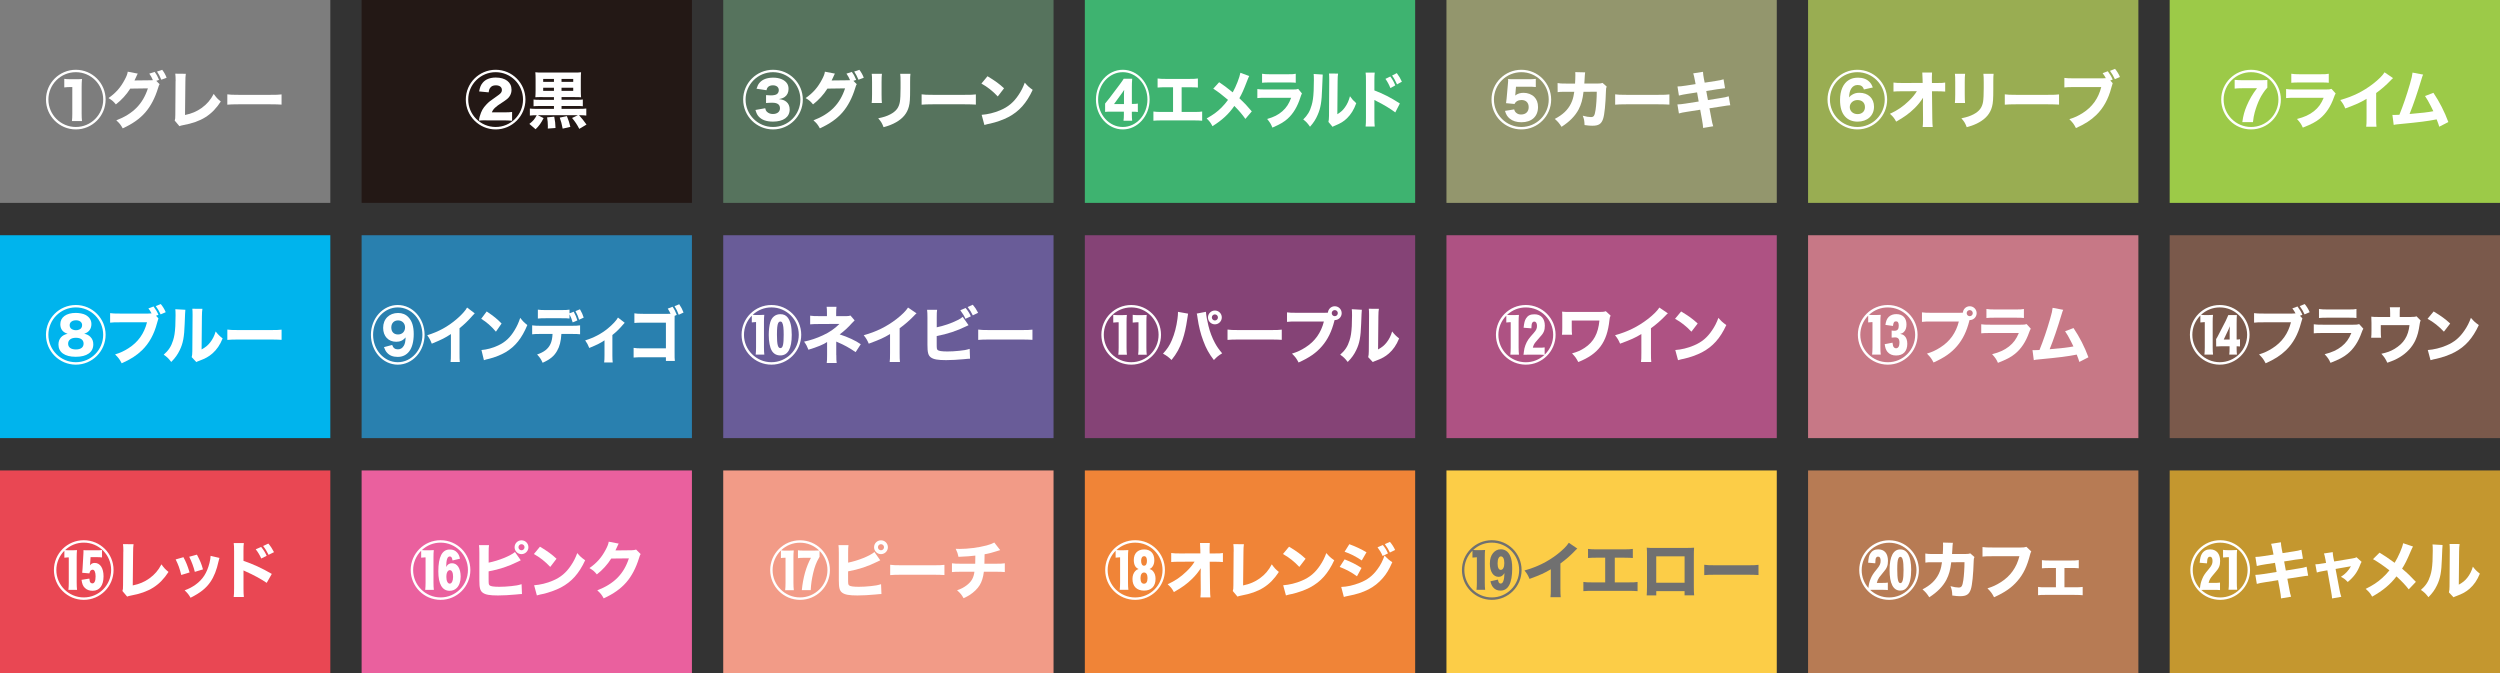
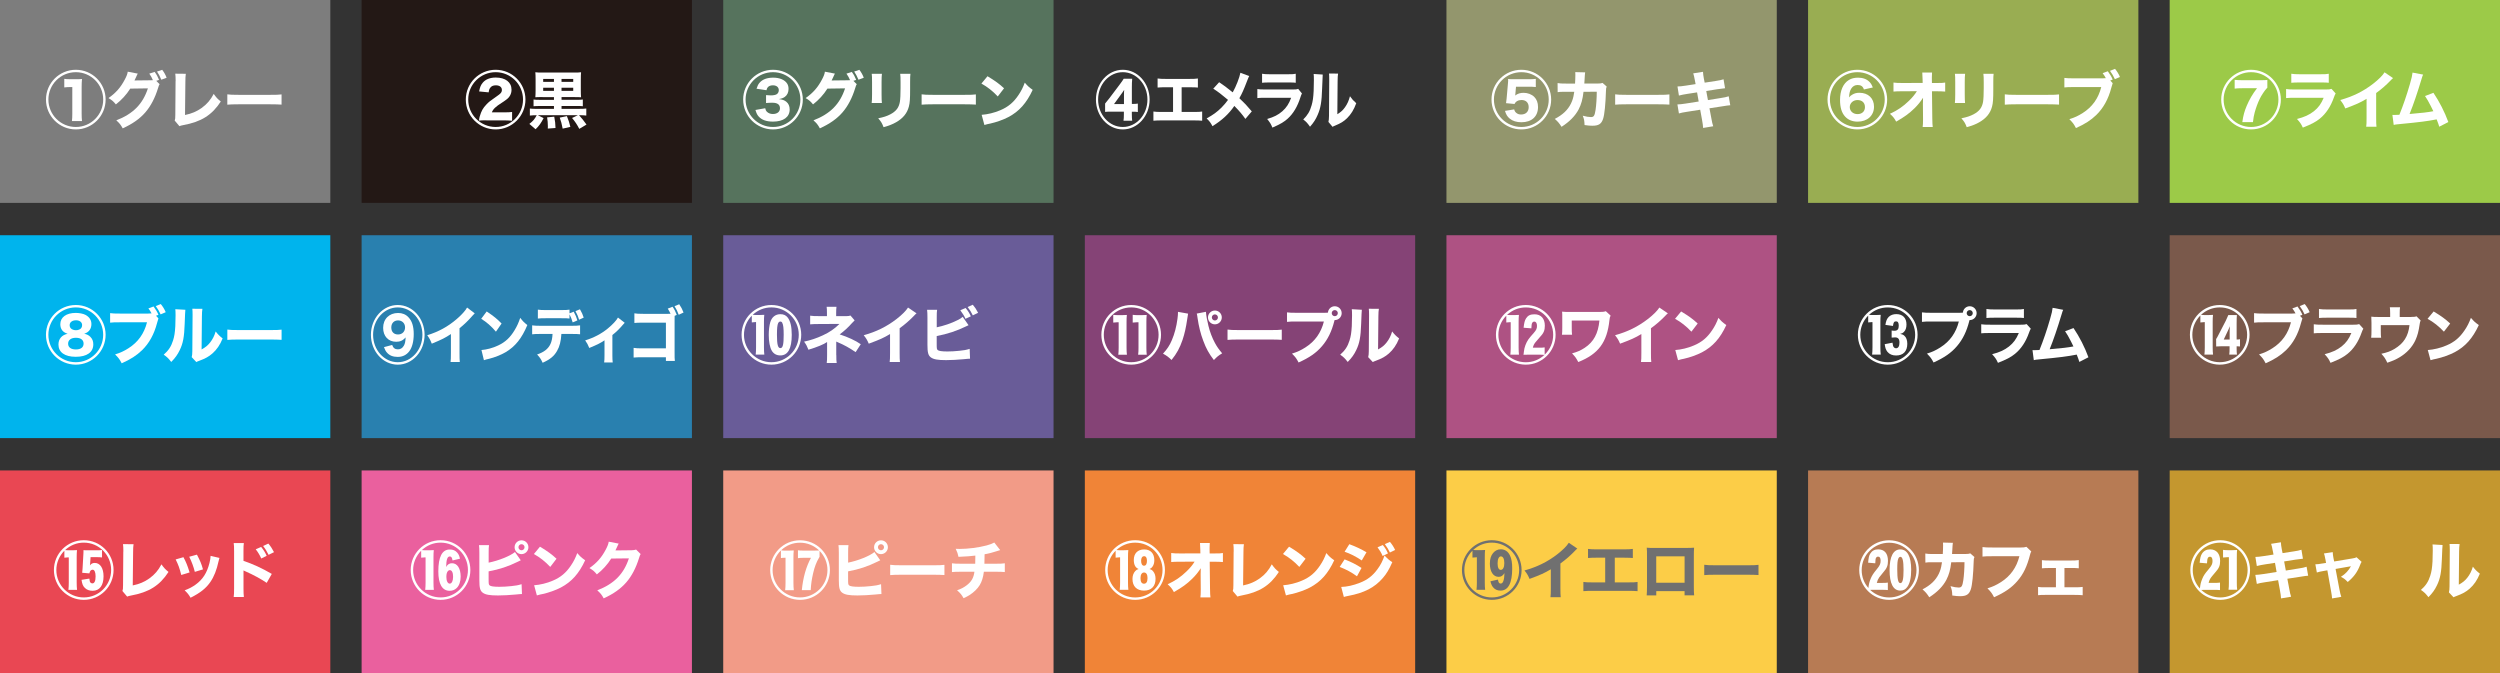
<svg xmlns="http://www.w3.org/2000/svg" id="_レイヤー_2" viewBox="0 0 1100 296.27">
  <rect x="0" y="0" width="1100" height="296.27" fill="#333333" stroke="none" />
  <defs>
    <style>.cls-1{fill:#00b4ed;}.cls-2{fill:#9cca48;}.cls-3{fill:#c4972f;}.cls-4{fill:#707070;}.cls-5{fill:#e94753;}.cls-6{fill:#fccd47;}.cls-7{fill:#c77886;}.cls-8{fill:#854376;}.cls-9{fill:#2980af;}.cls-10{fill:#231815;}.cls-11{fill:#ae5283;}.cls-12{fill:#7d7d7d;}.cls-13{fill:#fff;}.cls-14{fill:#7a594b;}.cls-15{fill:#f08437;}.cls-16{fill:#3eb370;}.cls-17{fill:#695c98;}.cls-18{fill:#b77b54;}.cls-19{fill:#ea609e;}.cls-20{fill:#56735d;}.cls-21{fill:#f29b87;}.cls-22{fill:#99ad52;}.cls-23{fill:#93966d;}</style>
  </defs>
  <g id="design">
    <rect class="cls-12" width="145.34" height="89.27" />
    <path class="cls-13" d="M33.37,56.95c-7.25,0-13.14-5.89-13.14-13.14s5.88-13.11,13.14-13.11,13.11,5.89,13.11,13.11-5.86,13.14-13.11,13.14ZM33.37,31.76c-6.68,0-12.07,5.39-12.07,12.04s5.39,12.07,12.07,12.07,12.04-5.42,12.04-12.07-5.39-12.04-12.04-12.04ZM28.28,34.69c.49.08.79.11,1.23.14h.6c.05,0,.3.03.74.03h2.6c1.34,0,1.81-.03,2.63-.11-.11,1.04-.16,2.33-.16,3.67v11.63c0,1.4.05,2.19.16,3.23h-4.43c.11-.99.16-1.89.16-3.23v-11.74h-.93c-.96,0-1.62.05-2.6.16v-3.78Z" />
    <path class="cls-13" d="M70.22,37.05c-.27.41-.36.66-.68,1.72-1.31,4.3-3.23,7.97-5.61,10.7-2.46,2.82-5.58,5.01-9.94,7.01-.9-1.64-1.37-2.22-2.82-3.53,7.39-2.85,11.66-7.17,13.91-14.07l-7.77.11c-1.67,2.66-3.8,4.98-6.32,6.95-1.15-1.4-1.64-1.81-3.26-2.79,3.2-2.22,5.37-4.68,7.17-8.13.79-1.45,1.18-2.49,1.31-3.48l4.41.85c-.14.19-.41.74-.79,1.64-.25.55-.36.77-.66,1.37l7.12-.08c.3,0,.57-.03.99-.05-.47-1.09-.88-1.86-1.59-2.87l2.35-.77c.93,1.26,1.34,2.03,1.94,3.53l-1.23.41,1.48,1.48ZM71.37,30.72c.88,1.15,1.48,2.25,1.94,3.48l-2.33.88c-.55-1.37-1.18-2.55-1.89-3.59l2.27-.77Z" />
    <path class="cls-13" d="M81.76,32.48c-.14,1.04-.19,1.89-.19,3.39l-.16,14.73c2.93-.6,5.17-1.56,7.31-3.09,2.33-1.67,3.97-3.59,5.31-6.19,1.21,1.67,1.64,2.14,3.12,3.34-3.89,6-8.6,8.95-16.56,10.4-.85.16-1.15.25-1.64.46l-2.08-2.46c.22-.63.27-1.04.27-2.52l.11-14.65c.03-.14.03-.25.03-.38,0-1.31-.05-2.35-.16-3.09l4.65.05Z" />
    <path class="cls-13" d="M100.02,41.51c1.23.17,2.22.22,5.01.22h13.85c2.76,0,3.75-.03,5.01-.19v4.49c-1.09-.08-2.9-.14-5.04-.14h-13.82c-2.38,0-3.94.06-5.01.17v-4.54Z" />
    <rect class="cls-10" x="159.11" width="145.34" height="89.27" />
    <path class="cls-13" d="M218.09,56.95c-7.25,0-13.14-5.89-13.14-13.14s5.88-13.11,13.14-13.11,13.11,5.89,13.11,13.11-5.86,13.14-13.11,13.14ZM218.09,31.76c-6.68,0-12.07,5.39-12.07,12.04s5.39,12.07,12.07,12.07,12.04-5.42,12.04-12.07-5.39-12.04-12.04-12.04ZM214.01,52.95c-1.83,0-2.22,0-3.26.11.11-.96.16-1.26.33-1.83.74-2.46,1.4-3.67,3.01-5.34,1.07-1.09,1.59-1.53,3.86-3.07,1.21-.85,1.75-1.26,2.11-1.59.55-.52.77-1.01.77-1.64,0-1.29-1.01-2.05-2.68-2.05-1.15,0-2,.38-2.52,1.18-.33.47-.49.9-.63,1.92l-4.19-.41c.38-1.94.77-2.87,1.64-3.89,1.23-1.45,3.2-2.22,5.69-2.22,4.24,0,6.93,2.05,6.93,5.34,0,1.75-.77,3.26-2.19,4.3-.66.52-1.45,1.04-2,1.4-2.79,1.75-3.94,2.85-4.46,4.27h5.53c1.51,0,2.38-.03,3.37-.16v3.86c-1.31-.11-2.38-.16-3.59-.16h-7.72Z" />
    <path class="cls-13" d="M238.73,42.71c-1.83,0-2.35.03-3.18.08.08-1.01.11-1.75.11-3.2v-4.6c0-1.48-.03-2.16-.11-3.2.79.11,1.59.14,3.09.14h13.91c1.5,0,2.38-.03,3.12-.14-.08.93-.11,1.7-.11,3.18v4.63c0,1.51.03,2.27.11,3.2-.85-.05-1.34-.08-3.17-.08h-5.42v1.2h6.68c1.37,0,1.97-.03,2.68-.14v2.96c-.79-.08-1.51-.11-2.68-.11h-6.68v1.26h7.88c1.4,0,2.08-.03,3.01-.14v3.09c-1.01-.11-1.92-.16-3.01-.16h-.19c1.23,1.37,2.05,2.38,3.29,4.13l-3.18,1.89c-.93-1.83-1.83-3.18-3.17-4.79l2.57-1.23h-17.66l2.57,1.29c-1.15,2.22-1.97,3.37-3.53,4.9l-2.74-2.35c1.72-1.37,2.3-2.05,3.23-3.83-1.23,0-2,.05-3.01.16v-3.09c.88.11,1.56.14,2.96.14h7.64v-1.26h-6.3c-1.2,0-1.89.03-2.68.11v-2.96c.66.11,1.4.14,2.68.14h6.3v-1.2h-5.01ZM243.74,34.72h-4.74v1.31h4.74v-1.31ZM243.74,38.61h-4.74v1.37h4.74v-1.37ZM243.87,51.34c.36,1.81.52,3.28.55,4.98l-3.39.25c0-.44.03-.79.03-1.01,0-1.26-.11-2.63-.33-3.92l3.15-.3ZM249.43,51.09c.74,1.81,1.12,2.98,1.53,4.74l-3.39.77c-.38-2.03-.71-3.26-1.29-4.85l3.15-.66ZM252.22,36.03v-1.31h-5.15v1.31h5.15ZM252.22,39.98v-1.37h-5.15v1.37h5.15Z" />
    <rect class="cls-20" x="318.22" width="145.34" height="89.27" />
    <path class="cls-13" d="M340.13,56.95c-7.25,0-13.14-5.89-13.14-13.14s5.88-13.11,13.14-13.11,13.11,5.89,13.11,13.11-5.86,13.14-13.11,13.14ZM340.13,31.76c-6.68,0-12.07,5.39-12.07,12.04s5.39,12.07,12.07,12.07,12.04-5.42,12.04-12.07-5.39-12.04-12.04-12.04ZM336.7,47.61c.16.79.33,1.15.77,1.59.66.63,1.53.96,2.6.96,1.92,0,3.12-.99,3.12-2.52,0-1.61-1.12-2.44-3.34-2.44-.99,0-1.83.03-2.79.14v-3.48c.58.05,1.51.11,2.14.11,1.09,0,2.08-.19,2.57-.52.58-.36.9-1.04.9-1.78,0-1.29-1.01-2.13-2.57-2.13-.96,0-1.72.27-2.22.79-.33.36-.46.66-.63,1.37l-4.38-.66c.44-1.34.74-1.92,1.31-2.6,1.31-1.53,3.34-2.27,6.08-2.27s5.06.96,6.1,2.63c.41.66.6,1.4.6,2.33,0,1.5-.57,2.71-1.61,3.48-.68.49-1.29.74-2.66.99,1.64.22,2.44.49,3.26,1.15.99.77,1.51,1.97,1.51,3.42,0,3.34-2.76,5.34-7.34,5.34-2.96,0-5.01-.77-6.38-2.33-.6-.71-.9-1.34-1.34-2.79l4.3-.77Z" />
    <path class="cls-13" d="M376.97,37.05c-.27.41-.36.66-.68,1.72-1.31,4.3-3.23,7.97-5.61,10.7-2.46,2.82-5.58,5.01-9.94,7.01-.9-1.64-1.37-2.22-2.82-3.53,7.39-2.85,11.66-7.17,13.91-14.07l-7.77.11c-1.67,2.66-3.8,4.98-6.32,6.95-1.15-1.4-1.64-1.81-3.26-2.79,3.2-2.22,5.37-4.68,7.17-8.13.79-1.45,1.18-2.49,1.31-3.48l4.41.85c-.14.19-.41.74-.79,1.64-.25.55-.36.77-.66,1.37l7.12-.08c.3,0,.57-.03.99-.05-.47-1.09-.88-1.86-1.59-2.87l2.35-.77c.93,1.26,1.34,2.03,1.94,3.53l-1.23.41,1.48,1.48ZM378.12,30.72c.88,1.15,1.48,2.25,1.94,3.48l-2.33.88c-.55-1.37-1.18-2.55-1.89-3.59l2.27-.77Z" />
    <path class="cls-13" d="M388.05,32.45c-.11.9-.16,1.92-.16,3.72v5.37c0,1.7.05,3.04.14,3.78h-4.49c.11-1.01.16-2.03.16-3.83v-5.31c0-2.11-.03-2.74-.14-3.72h4.49ZM400.59,32.48c-.11.99-.14,1.56-.14,3.64v2.9c0,4.54-.11,6.21-.55,7.88-.77,2.96-2.6,5.17-5.64,6.9-1.53.88-2.98,1.45-5.5,2.16-.66-1.75-1.01-2.35-2.35-3.91,2.41-.49,3.83-.96,5.34-1.75,2.52-1.34,3.75-2.93,4.19-5.48.19-1.09.3-3.37.3-6.05v-2.6c0-2.08-.03-2.57-.16-3.7h4.52Z" />
    <path class="cls-13" d="M405.51,41.51c1.23.17,2.22.22,5.01.22h13.85c2.76,0,3.75-.03,5.01-.19v4.49c-1.09-.08-2.9-.14-5.04-.14h-13.82c-2.38,0-3.94.06-5.01.17v-4.54Z" />
    <path class="cls-13" d="M434.5,33.54c3.53,2.14,5.09,3.29,7.28,5.31l-2.76,3.59c-2.27-2.41-4.57-4.22-7.2-5.67l2.68-3.23ZM431.93,50.52c2.52-.16,5.64-.9,8.16-2,3.48-1.45,5.91-3.5,8.05-6.71,1.23-1.83,1.97-3.31,2.76-5.45,1.29,1.5,1.78,1.97,3.48,3.17-2.71,5.86-5.94,9.47-10.7,11.99-2.19,1.15-5.34,2.27-7.97,2.85q-.68.14-1.21.25c-.63.14-.79.19-1.37.38l-1.21-4.49Z" />
-     <rect class="cls-16" x="477.33" width="145.34" height="89.27" />
    <path class="cls-13" d="M494.03,56.95c-6.53,0-11.82-5.89-11.82-13.14s5.29-13.11,11.82-13.11,11.8,5.89,11.8,13.11-5.27,13.14-11.8,13.14ZM494.03,31.76c-6.01,0-10.86,5.39-10.86,12.04s4.85,12.07,10.86,12.07,10.84-5.42,10.84-12.07-4.85-12.04-10.84-12.04ZM486.27,45.53c.25-.25.86-1.01,1.85-2.3l4.51-5.99c1.06-1.42,1.33-1.81,1.8-2.6h3.74c-.12,1.42-.15,2.24-.15,3.75v7.34h.64c.84,0,1.35-.05,1.99-.16v3.72c-.67-.11-1.23-.14-1.95-.14h-.69v1.26c0,1.12.05,1.78.15,2.71h-3.82c.12-.85.17-1.53.17-2.74v-1.26h-5.67c-1.08,0-1.92.03-2.59.11v-3.7ZM494.55,41.76c0-.74.02-1.53.1-2.19-.15.22-.17.22-.37.49-.05.08-.12.22-.22.36-.17.25-.32.44-.39.55l-3.5,4.82h4.38v-4.02Z" />
    <path class="cls-13" d="M519.94,49.26h5.34c2.19,0,2.66-.03,3.67-.19v4.05c-.94-.08-2-.14-3.6-.14h-14.28c-1.6,0-2.27.03-3.57.14v-4.05c1.11.16,1.8.19,3.62.19h5.02v-10.87h-3.25c-1.63,0-2.41.03-3.55.14v-4c1.18.16,1.85.19,3.62.19h10.44c1.9,0,2.64-.03,3.67-.19v4q-.79-.11-3.6-.14h-3.55v10.87Z" />
    <path class="cls-13" d="M549.65,33.46c-.3.58-.42.85-.91,2.11-1.5,3.94-2.34,5.78-3.42,7.64,2.27,2.14,3.28,3.2,5.47,5.8l-2.83,3.31c-1.31-1.89-2.63-3.45-4.85-5.72-2.39,3.5-5.39,6.3-9.63,8.92-.76-1.48-1.16-2.03-2.56-3.42,2.88-1.59,4.58-2.82,6.53-4.76,1.08-1.09,1.99-2.16,2.88-3.39-2.76-2.35-4.41-3.61-6.5-4.93l2.59-2.85c2.12,1.4,3.05,2.11,5.98,4.46,1.48-2.63,3.03-6.62,3.37-8.62l3.89,1.45Z" />
    <path class="cls-13" d="M553.23,39.18c1.06.16,1.53.19,3.72.19h11.87c1.43,0,1.67-.03,2.39-.27l1.65,2.03c-.27.49-.37.77-.69,1.72-1.26,4.02-3.15,7.17-5.59,9.36-1.67,1.5-3.35,2.46-6.72,3.94-.67-1.62-1.01-2.19-2.31-3.8,2.98-.85,4.85-1.81,6.67-3.39,1.8-1.59,2.91-3.29,3.89-5.94h-11.21c-2.02,0-2.76.03-3.67.14v-3.97ZM555.3,32.45c.89.16,1.7.22,3.4.22h8.08c1.99,0,2.46-.03,3.35-.22v3.97c-.84-.11-1.21-.14-3.3-.14h-8.2c-1.58,0-2.56.05-3.32.14v-3.97Z" />
    <path class="cls-13" d="M582,32.8q-.1.82-.27,6.21c-.17,5.69-.64,8.54-1.95,11.52-.86,2-1.77,3.42-3.37,5.23-1.18-1.67-1.65-2.16-2.98-3.2,1.9-1.86,2.96-3.61,3.69-6.27.52-1.81.74-3.39.89-6.3.05-1.34.1-3.2.1-4.68s-.02-2.05-.1-2.76l3.99.25ZM588.75,32.39c-.15,1.12-.17,1.45-.2,3.31l-.12,14.56c1.53-.93,2.44-1.75,3.37-3.07,1.01-1.42,1.67-2.9,2.19-4.85,1.01,1.42,1.4,1.86,2.76,3.07-1.03,2.85-2.34,4.96-4.09,6.65-1.43,1.37-2.68,2.16-5.2,3.2-.62.25-.81.33-1.13.55l-1.82-2.16c.17-.77.22-1.31.25-2.63l.1-15.38v-.77c0-1.2-.02-1.83-.1-2.52l3.99.03Z" />
-     <path class="cls-13" d="M600.87,55.69c.12-1.04.15-2,.15-3.86v-16.21c0-1.94-.02-2.71-.15-3.67h4.01c-.12,1.04-.15,1.67-.15,3.67v4.16c3.82,1.45,7.19,3.15,11.21,5.75l-2.02,3.94c-2.19-1.67-5.42-3.61-8.25-4.98-.47-.22-.57-.27-.94-.49v7.88c0,1.75.05,2.76.15,3.81h-4.01ZM611.73,33.65c.96,1.31,1.58,2.38,2.19,3.92l-2.14,1.18c-.59-1.48-1.33-2.85-2.19-4.05l2.14-1.04ZM614.59,32.17c1.06,1.42,1.48,2.16,2.24,3.78l-2.14,1.18c-.62-1.4-1.3-2.68-2.17-3.89l2.07-1.07Z" />
    <rect class="cls-23" x="636.44" width="145.34" height="89.27" />
    <path class="cls-13" d="M669.4,56.95c-7.25,0-13.14-5.89-13.14-13.14s5.88-13.11,13.14-13.11,13.11,5.89,13.11,13.11-5.86,13.14-13.11,13.14ZM669.4,31.76c-6.68,0-12.07,5.39-12.07,12.04s5.39,12.07,12.07,12.07,12.04-5.42,12.04-12.07-5.39-12.04-12.04-12.04ZM662.66,45.37c.11-.55.16-1.15.25-2l.6-6.79c.05-.58.08-.88.08-1.04,0-.36,0-.55-.05-.79.58.08,1.01.11,2.6.11h6.08c2.03,0,2.6-.03,3.53-.16v3.59c-1.09-.11-2.03-.14-3.48-.14h-5.23l-.27,3.07v.19c-.03.08-.03.14-.03.19-.03.19-.03.22-.08.44,1.12-.85,2.22-1.2,3.75-1.2,1.78,0,3.53.66,4.68,1.81,1.07,1.07,1.64,2.57,1.64,4.43,0,4.16-2.76,6.71-7.31,6.71-2.16,0-3.86-.55-5.15-1.61-1.07-.9-1.56-1.7-2.08-3.39l4.05-.66c.22.79.44,1.12.9,1.51.6.52,1.26.74,2.14.74,2.05,0,3.34-1.23,3.34-3.23s-1.23-3.15-3.15-3.15c-1.48,0-2.6.66-3.07,1.75l-3.75-.36Z" />
    <path class="cls-13" d="M693.02,36.77c.08-1.18.14-2.6.14-3.89,0-.41,0-.66-.05-1.15l4.35.11q-.14.9-.25,3.29c-.03.58-.05.74-.11,1.62h6.02c1.01,0,1.31-.05,2-.27l1.83,1.62c-.25.52-.3.79-.33,1.89-.17,5.64-.63,10.46-1.26,12.29-.74,2.24-1.94,3.04-4.71,3.04-1.07,0-1.72-.05-3.45-.3-.08-2-.19-2.57-.79-4.11,1.48.41,2.68.6,3.59.6,1.29,0,1.64-.55,2.05-3.18.3-1.97.52-5.37.52-7.97l-5.83.03c-.41,3.45-.96,5.39-2.13,7.72-1.51,2.87-3.97,5.39-7.53,7.69-1.15-1.75-1.59-2.25-2.98-3.48,3.56-1.86,5.72-3.94,7.12-6.76.68-1.4,1.07-2.68,1.31-4.38l.14-.79h-3.56c-2.71,0-2.77,0-3.75.16l-.03-4c1.04.19,1.72.22,3.83.22h3.86Z" />
    <path class="cls-13" d="M710.67,41.51c1.23.17,2.22.22,5.01.22h13.85c2.76,0,3.75-.03,5.01-.19v4.49c-1.09-.08-2.9-.14-5.04-.14h-13.82c-2.38,0-3.94.06-5.01.17v-4.54Z" />
    <path class="cls-13" d="M745.76,35.43q-.41-2.27-.74-3.15l4.3-.68c.03.88.14,1.67.41,3.15l.33,1.62,4.82-.74c1.78-.27,2.41-.41,3.48-.74l.66,3.94q-1.2.11-3.45.44l-4.82.77.74,4,5.47-.88c1.81-.27,2.55-.44,3.67-.79l.68,3.94q-.96.05-3.59.49l-5.56.85.77,4.08c.38,2.14.52,2.74.88,3.83l-4.44.74c-.03-.79-.19-2.08-.52-3.83l-.77-4.19-5.91.93c-1.7.27-2.33.38-3.45.71l-.66-3.97c1.12-.03,1.81-.11,3.61-.38l5.75-.9-.71-4.02-4.27.66c-1.92.3-2.22.38-3.72.74l-.63-4c1.2-.03,1.7-.08,3.7-.38l4.27-.66-.3-1.56Z" />
    <rect class="cls-22" x="795.55" width="145.34" height="89.27" />
    <path class="cls-13" d="M817.24,56.95c-7.25,0-13.14-5.89-13.14-13.14s5.88-13.11,13.14-13.11,13.11,5.89,13.11,13.11-5.86,13.14-13.11,13.14ZM817.24,31.76c-6.68,0-12.07,5.39-12.07,12.04s5.39,12.07,12.07,12.07,12.04-5.42,12.04-12.07-5.39-12.04-12.04-12.04ZM820.12,39.37c-.44-1.37-1.29-1.97-2.74-1.97-1.23,0-2.14.52-2.82,1.56-.63,1.01-.88,1.97-.96,3.89.49-.6.74-.82,1.31-1.15,1.01-.63,1.94-.88,3.23-.88,3.89,0,6.43,2.44,6.43,6.13,0,3.91-2.93,6.57-7.23,6.57-2.27,0-4.16-.77-5.5-2.24-1.5-1.64-2.22-4-2.22-7.31,0-4.11,1.37-7.23,3.86-8.76,1.15-.71,2.44-1.04,4.08-1.04,2.08,0,3.8.63,4.98,1.83.66.66.99,1.21,1.5,2.49l-3.94.88ZM813.9,47.12c0,1.78,1.45,3.09,3.42,3.09s3.26-1.23,3.26-3.07c0-1.94-1.26-3.12-3.31-3.12-1.89,0-3.37,1.37-3.37,3.09Z" />
    <path class="cls-13" d="M846.09,45.34c0-.25,0-1.04.05-2.33-1.12,1.75-2.27,3.18-3.78,4.65-2.35,2.3-4.35,3.75-8.05,5.86-.82-1.53-1.29-2.11-2.74-3.45,3.26-1.48,5.83-3.23,8.32-5.67,1.53-1.48,2.63-2.79,3.53-4.27l-6.43.03c-2.05,0-2.68.03-3.86.14v-3.97c1.37.16,1.94.19,3.94.19l8.9-.03-.03-1.45q-.03-2.16-.14-3.12h4.3c-.05.79-.08,1.31-.08,2.05v1.04l.03,1.51h1.97c2.44,0,2.82-.03,3.86-.19v3.97c-.96-.08-2.22-.14-3.78-.14h-2.03l.14,11.91c.03,2.05.08,2.93.19,3.8h-4.43c.11-.79.16-1.7.16-3.18v-.6l-.05-6.38v-.38Z" />
    <path class="cls-13" d="M864.65,32.45c-.11.9-.16,1.92-.16,3.72v5.37c0,1.7.05,3.04.14,3.78h-4.49c.11-1.01.16-2.03.16-3.83v-5.31c0-2.11-.03-2.74-.14-3.72h4.49ZM877.19,32.48c-.11.99-.14,1.56-.14,3.64v2.9c0,4.54-.11,6.21-.55,7.88-.77,2.96-2.6,5.17-5.64,6.9-1.53.88-2.98,1.45-5.5,2.16-.66-1.75-1.01-2.35-2.35-3.91,2.41-.49,3.83-.96,5.34-1.75,2.52-1.34,3.75-2.93,4.19-5.48.19-1.09.3-3.37.3-6.05v-2.6c0-2.08-.03-2.57-.16-3.7h4.52Z" />
    <path class="cls-13" d="M882.11,41.51c1.23.17,2.22.22,5.01.22h13.85c2.76,0,3.75-.03,5.01-.19v4.49c-1.09-.08-2.9-.14-5.04-.14h-13.82c-2.38,0-3.94.06-5.01.17v-4.54Z" />
    <path class="cls-13" d="M929.58,36.61q-.22.52-.6,2c-1.29,4.98-3.5,8.98-6.65,12.02-2.35,2.27-4.98,3.97-8.92,5.72-.9-1.75-1.34-2.35-2.9-3.91,2.38-.74,3.89-1.45,5.88-2.71,4.22-2.68,6.9-6.43,8.16-11.42h-11.99c-2.25,0-3.12.03-4.24.16v-4.19c1.18.16,2.03.19,4.3.19h12.43c.6,0,.93-.03,1.51-.08-.52-.99-.77-1.34-1.4-2.19l2.27-.85c1.04,1.4,1.62,2.41,2.16,3.67l-1.07.41,1.07,1.18ZM930.62,30.29c.93,1.18,1.64,2.3,2.16,3.59l-2.24.96c-.58-1.31-1.21-2.38-2.14-3.67l2.22-.88Z" />
    <rect class="cls-2" x="954.66" width="145.34" height="89.27" />
    <path class="cls-13" d="M990.47,56.95c-7.25,0-13.14-5.89-13.14-13.14s5.88-13.11,13.14-13.11,13.11,5.89,13.11,13.11-5.86,13.14-13.11,13.14ZM990.47,31.76c-6.68,0-12.07,5.39-12.07,12.04s5.39,12.07,12.07,12.07,12.04-5.42,12.04-12.07-5.39-12.04-12.04-12.04ZM997.64,38.58q-.14.14-.36.38c-.74.74-2.3,3.07-2.96,4.46-.88,1.81-1.62,3.78-2.25,6.02-.38,1.48-.55,2.33-.77,4.3h-4.68c.38-2.82.93-4.84,1.94-7.2,1.18-2.79,2.52-5.09,4.52-7.72h-6.57c-1.45,0-2.3.05-3.26.17v-3.86c1.18.11,2.05.16,3.48.16h7.45c1.92,0,2.66-.03,3.45-.11v3.39Z" />
    <path class="cls-13" d="M1005.88,39.18c1.18.16,1.7.19,4.13.19h13.19c1.59,0,1.86-.03,2.66-.27l1.83,2.03c-.3.49-.41.77-.77,1.72-1.4,4.02-3.5,7.17-6.21,9.36-1.86,1.5-3.72,2.46-7.47,3.94-.74-1.62-1.12-2.19-2.57-3.8,3.31-.85,5.39-1.81,7.42-3.39,2-1.59,3.23-3.29,4.33-5.94h-12.46c-2.25,0-3.07.03-4.08.14v-3.97ZM1008.18,32.45c.99.16,1.89.22,3.78.22h8.98c2.22,0,2.74-.03,3.72-.22v3.97c-.93-.11-1.34-.14-3.67-.14h-9.12c-1.75,0-2.85.05-3.7.14v-3.97Z" />
    <path class="cls-13" d="M1052.96,34.36c-.58.49-.63.55-1.04.99-2.08,2.16-4.16,3.97-6.41,5.58v10.79c0,2.19.03,3.12.14,4.05h-4.52c.14-1.04.16-1.72.16-3.97v-8.32c-2.85,1.7-4.41,2.41-9.36,4.24-.74-1.7-1.07-2.25-2.22-3.72,5.53-1.53,10.1-3.78,14.43-7.12,2.41-1.86,4.24-3.7,5.06-5.06l3.75,2.55Z" />
    <path class="cls-13" d="M1066.18,32.8c-.27.57-.36.79-.71,2-1.81,6.02-3.56,11.2-5.26,15.36,5.53-.46,8.08-.77,10.46-1.23-.27-.6-.55-1.15-1.12-2.27-1.18-2.27-1.64-3.09-2.55-4.41l3.7-1.42c2.66,3.94,4.93,8.4,6.57,12.87l-4,2.05q-.3-1.1-1.15-3.23c-4.19.82-7.42,1.23-16.29,2.08-1.56.14-1.94.19-2.6.36l-.57-4.41q.38.03.74.03c.57,0,1.09-.03,2.33-.08,1.67-4.13,3.2-8.57,4.63-13.52.77-2.66,1.01-3.75,1.15-5.04l4.68.88Z" />
    <rect class="cls-1" y="103.5" width="145.34" height="89.27" />
    <path class="cls-13" d="M33.36,160.45c-7.25,0-13.14-5.89-13.14-13.14s5.88-13.11,13.14-13.11,13.11,5.89,13.11,13.11-5.86,13.14-13.11,13.14ZM33.36,135.26c-6.68,0-12.07,5.39-12.07,12.04s5.39,12.07,12.07,12.07,12.04-5.42,12.04-12.07-5.39-12.04-12.04-12.04ZM39.82,148.29c.85.85,1.23,1.89,1.23,3.23,0,3.48-2.82,5.47-7.72,5.47s-7.61-2.03-7.61-5.39c0-2.49,1.48-4.22,4.05-4.74-2.14-.63-3.23-2.05-3.23-4.22,0-3.04,2.63-4.96,6.79-4.96,1.61,0,3.37.36,4.35.9,1.67.93,2.54,2.3,2.54,3.97,0,2.16-1.09,3.64-3.17,4.3,1.23.25,2,.63,2.76,1.42ZM33.39,148.62c-2.11,0-3.42.99-3.42,2.6s1.26,2.54,3.42,2.54,3.39-.93,3.39-2.57-1.26-2.57-3.39-2.57ZM33.39,140.93c-1.62,0-2.74.88-2.74,2.13,0,.58.19,1.09.55,1.45.44.46,1.34.79,2.22.79.96,0,1.92-.38,2.33-.96.25-.33.38-.79.38-1.29,0-1.29-1.09-2.13-2.74-2.13Z" />
    <path class="cls-13" d="M69.71,140.11q-.22.52-.6,2c-1.29,4.98-3.5,8.98-6.65,12.02-2.35,2.27-4.98,3.97-8.92,5.72-.9-1.75-1.34-2.35-2.9-3.91,2.38-.74,3.89-1.45,5.88-2.71,4.22-2.68,6.9-6.43,8.16-11.42h-11.99c-2.25,0-3.12.03-4.24.16v-4.19c1.18.16,2.03.19,4.3.19h12.43c.6,0,.93-.03,1.51-.08-.52-.99-.77-1.34-1.4-2.19l2.27-.85c1.04,1.4,1.62,2.41,2.16,3.67l-1.07.41,1.07,1.18ZM70.75,133.78c.93,1.18,1.64,2.3,2.16,3.59l-2.24.96c-.58-1.31-1.21-2.38-2.14-3.67l2.22-.88Z" />
    <path class="cls-13" d="M81.56,136.3q-.11.82-.3,6.21c-.19,5.69-.71,8.54-2.16,11.52-.96,2-1.97,3.42-3.75,5.23-1.31-1.67-1.83-2.16-3.31-3.2,2.11-1.86,3.29-3.61,4.11-6.27.57-1.81.82-3.39.99-6.3.05-1.34.11-3.2.11-4.68s-.03-2.05-.11-2.76l4.43.25ZM89.06,135.89c-.16,1.12-.19,1.45-.22,3.31l-.14,14.56c1.7-.93,2.71-1.75,3.75-3.07,1.12-1.42,1.86-2.9,2.44-4.85,1.12,1.42,1.56,1.86,3.07,3.07-1.15,2.85-2.6,4.96-4.54,6.65-1.59,1.37-2.98,2.16-5.78,3.2-.68.25-.9.33-1.26.55l-2.03-2.16c.19-.77.25-1.31.27-2.63l.11-15.38v-.77c0-1.2-.03-1.83-.11-2.52l4.43.03Z" />
    <path class="cls-13" d="M100.03,145.01c1.23.17,2.22.22,5.01.22h13.85c2.76,0,3.75-.03,5.01-.19v4.49c-1.09-.08-2.9-.14-5.04-.14h-13.82c-2.38,0-3.94.06-5.01.17v-4.54Z" />
    <rect class="cls-9" x="159.11" y="103.5" width="145.34" height="89.27" />
    <path class="cls-13" d="M175.02,160.45c-6.53,0-11.82-5.89-11.82-13.14s5.29-13.11,11.82-13.11,11.8,5.89,11.8,13.11-5.27,13.14-11.8,13.14ZM175.02,135.26c-6.01,0-10.86,5.39-10.86,12.04s4.85,12.07,10.86,12.07,10.84-5.42,10.84-12.07-4.85-12.04-10.84-12.04ZM172.54,151.77c.49,1.37,1.26,1.94,2.54,1.94,1.13,0,2.02-.55,2.61-1.61.49-.82.69-1.78.79-3.64-1.21,1.37-2.41,1.92-4.16,1.92-3.45,0-5.74-2.44-5.74-6.13,0-3.89,2.68-6.54,6.58-6.54,1.85,0,3.4.63,4.56,1.89,1.58,1.64,2.32,4.02,2.32,7.42,0,3.17-.69,5.88-1.95,7.53-1.23,1.64-2.98,2.49-5.07,2.49s-3.62-.6-4.73-1.86c-.54-.6-.86-1.15-1.35-2.44l3.62-.96ZM178.23,144.05c0-1.78-1.28-3.07-3.08-3.07s-2.98,1.23-2.98,3.12,1.11,3.07,2.96,3.07,3.1-1.29,3.1-3.12Z" />
    <path class="cls-13" d="M208.89,137.86c-.52.49-.57.55-.94.99-1.87,2.16-3.74,3.97-5.76,5.58v10.79c0,2.19.02,3.12.12,4.05h-4.06c.12-1.04.15-1.72.15-3.97v-8.32c-2.56,1.7-3.96,2.41-8.42,4.24-.67-1.7-.96-2.25-2-3.72,4.97-1.53,9.09-3.78,12.98-7.12,2.17-1.86,3.82-3.7,4.56-5.06l3.37,2.55Z" />
    <path class="cls-13" d="M214.15,137.04c3.18,2.14,4.58,3.29,6.55,5.31l-2.49,3.59c-2.04-2.41-4.11-4.22-6.48-5.67l2.41-3.23ZM211.83,154.01c2.27-.16,5.07-.9,7.34-2,3.13-1.45,5.32-3.5,7.24-6.71,1.11-1.83,1.77-3.31,2.49-5.45,1.16,1.5,1.6,1.97,3.13,3.17-2.44,5.86-5.34,9.47-9.63,11.99-1.97,1.15-4.8,2.27-7.17,2.85q-.62.14-1.08.25c-.57.14-.71.19-1.23.38l-1.08-4.49Z" />
    <path class="cls-13" d="M247.01,146.95c-.2,3.23-.76,5.5-1.92,7.47-1.3,2.3-3.1,3.75-6.33,5.2-.79-1.7-1.16-2.27-2.44-3.64,3.05-1.04,4.88-2.46,5.89-4.63.52-1.1.84-2.6.91-4.41h-5.47c-1.65,0-2.51.03-3.5.16v-3.94c1.13.14,1.87.19,3.55.19h13.89c1.75,0,2.46-.03,3.65-.19v3.92c-1.13-.11-1.55-.14-3.57-.14h-4.65ZM250.58,140.16c-.91-.11-1.35-.14-3.6-.14h-6.82c-1.63,0-2.61.03-3.5.14v-3.92c1.13.17,1.8.19,3.55.19h6.7c1.95,0,2.63-.03,3.67-.19v1.62l1.85-.71c.84,1.51,1.23,2.46,1.62,3.83l-2.07.88c-.34-1.26-.86-2.55-1.4-3.56v1.86ZM254.81,140.68c-.44-1.45-.79-2.25-1.6-3.78l1.97-.82c.81,1.4,1.23,2.33,1.65,3.67l-2.02.93Z" />
    <path class="cls-13" d="M274.87,142.02q-.32.3-.84.93c-1.28,1.53-2.93,3.18-4.58,4.46v8.9c0,1.48.05,2.35.15,3.18h-3.77c.12-1.01.15-1.62.15-3.18v-6.57c-1.72,1.2-3.3,1.97-6.7,3.37-.64-1.56-.91-2.05-1.8-3.34,3.77-1.15,7.07-2.87,9.95-5.23,2.09-1.72,3.77-3.5,4.48-4.82l2.96,2.3Z" />
    <path class="cls-13" d="M296.84,138.96c-.02.71-.02,1.37-.02,2.03v13.8c0,2.66,0,2.9.12,4.02h-3.94v-1.62h-10.47c-1.82,0-2.44.03-3.74.14v-4.27c1.26.19,1.75.22,3.82.22h10.39v-11.31h-10.05c-2.07,0-2.83.03-3.82.14v-4.24c1.01.17,1.85.22,3.87.22h10.81l1.23-.03c-.44-.96-.66-1.34-1.23-2.27l2.12-.82c.84,1.2,1.28,2.11,1.85,3.59l-.94.41ZM298.86,133.87c.79,1.15,1.43,2.38,1.9,3.64l-2.12.99c-.57-1.56-.96-2.35-1.85-3.78l2.07-.85Z" />
    <rect class="cls-17" x="318.22" y="103.5" width="145.34" height="89.27" />
    <path class="cls-13" d="M339.43,160.45c-7.25,0-13.14-5.89-13.14-13.14s5.88-13.11,13.14-13.11,13.11,5.86,13.11,13.11-5.86,13.14-13.11,13.14ZM330.8,138.9c-2.25,2.3-3.45,5.26-3.45,8.43,0,6.62,5.42,12.04,12.07,12.04s12.04-5.39,12.04-12.07-5.39-12.04-12.04-12.04c-3.09,0-5.91,1.12-8.24,3.26.47.05.88.08,1.37.08h1.62c.82,0,1.48-.03,2.11-.08-.11.99-.14,1.78-.14,3.12v11.17c0,1.37.05,2.27.16,3.2h-3.8c.11-.99.16-2.03.16-3.2v-11.09h-.36c-.52.03-.96.05-1.51.14v-2.96ZM339.59,154.31c-.85-1.4-1.34-4-1.34-6.93,0-2.16.25-4.19.68-5.64.68-2.25,2.3-3.5,4.43-3.5,1.42,0,2.44.46,3.23,1.48,1.2,1.56,1.78,4,1.78,7.64,0,6-1.67,9.03-5.01,9.03-1.67,0-2.96-.71-3.78-2.08ZM342.38,142.19c-.36.79-.52,2.27-.52,5.09,0,4.33.41,5.89,1.51,5.89s1.45-1.64,1.45-5.83c0-2.9-.16-4.38-.63-5.31-.16-.36-.46-.55-.88-.55-.36,0-.71.27-.93.71Z" />
    <path class="cls-13" d="M367.98,156.23c0,1.72.03,2.6.16,3.48h-4.38c.14-.96.16-1.83.16-3.5v-5.72c-1.4,1.01-4.46,2.27-8.21,3.39-.66-1.67-.93-2.19-1.92-3.56,2.85-.6,5.48-1.48,8.19-2.74,2.96-1.34,5.28-2.96,7.39-5.06l-9.09.05c-1.78,0-2.79.05-3.81.14v-3.81c1.26.17,1.86.19,3.86.19h3.53v-1.23c0-1.4-.03-2.11-.14-2.87h4.33c-.11.88-.14,1.67-.14,2.82v1.29h4.49c.79,0,1.31-.08,1.81-.27l1.83,2.14q-.44.36-1.21,1.23c-1.61,1.83-3.39,3.48-5.37,4.93,3.64,1.18,6.98,2.71,9.28,4.33l-2.27,3.48c-2.6-1.81-5.12-3.2-7.86-4.35-.33-.11-.38-.16-.66-.3v5.97Z" />
    <path class="cls-13" d="M403.29,137.86c-.58.49-.63.55-1.04.99-2.08,2.16-4.16,3.97-6.41,5.58v10.79c0,2.19.03,3.12.14,4.05h-4.52c.14-1.04.16-1.72.16-3.97v-8.32c-2.85,1.7-4.41,2.41-9.36,4.24-.74-1.7-1.07-2.25-2.22-3.72,5.53-1.53,10.1-3.78,14.43-7.12,2.41-1.86,4.24-3.7,5.06-5.06l3.75,2.55Z" />
    <path class="cls-13" d="M412.15,144.02c2.96-.6,6.46-1.78,9.03-3.09,1.15-.55,1.75-.93,2.41-1.51l2.57,3.67c-.38.16-.52.22-.93.44-4.19,2.05-8.4,3.45-13.08,4.33v3.31c0,2.19.03,2.46.44,2.85.41.41,1.89.63,4.27.63,1.48,0,3.64-.11,5.26-.3,2-.19,3.01-.38,4.54-.85l.16,4.33c-.58,0-1.01.05-2.76.22-2.44.25-5.67.41-7.77.41-3.64,0-5.5-.33-6.68-1.18-1.2-.88-1.53-2.13-1.53-5.58v-11.99c0-1.7-.05-2.46-.16-3.39h4.41c-.14.96-.16,1.56-.16,3.42v4.3ZM424.88,135.51c1.18,1.48,1.53,2.05,2.3,3.67l-2.38,1.09c-.55-1.29-1.2-2.35-2.27-3.75l2.35-1.01ZM428.03,134.08c1.07,1.29,1.51,1.97,2.33,3.56l-2.33,1.12c-.63-1.34-1.29-2.41-2.27-3.67l2.27-1.01Z" />
-     <path class="cls-13" d="M430.41,145.01c1.23.17,2.22.22,5.01.22h13.85c2.76,0,3.75-.03,5.01-.19v4.49c-1.09-.08-2.9-.14-5.04-.14h-13.82c-2.38,0-3.94.06-5.01.17v-4.54Z" />
    <rect class="cls-8" x="477.33" y="103.5" width="145.34" height="89.27" />
    <path class="cls-13" d="M497.74,160.45c-7.25,0-13.14-5.89-13.14-13.14s5.88-13.11,13.14-13.11,13.11,5.89,13.11,13.11-5.86,13.14-13.11,13.14ZM497.74,135.26c-6.68,0-12.07,5.39-12.07,12.04s5.39,12.07,12.07,12.07,12.04-5.42,12.04-12.07-5.39-12.04-12.04-12.04ZM492.05,156.09c.11-.96.16-1.86.16-3.2v-11.09h-.66c-.52,0-1.1.05-1.72.14v-3.42c.85.11,1.29.14,1.94.14h1.94c.82,0,1.48-.03,2.11-.08-.11.99-.14,1.78-.14,3.12v11.2c0,1.37.05,2.25.16,3.2h-3.8ZM500.78,156.09c.14-.99.16-1.83.16-3.2v-11.09h-.74c-.52,0-1.15.05-1.81.14v-3.42c.85.11,1.34.14,2,.14h2.05c.82,0,1.48-.03,2.11-.08-.11.99-.14,1.78-.14,3.12v11.2c0,1.37.05,2.22.16,3.2h-3.8Z" />
    <path class="cls-13" d="M522.76,138q-.11.47-.36,2.27c-.58,3.94-1.18,6.6-2.08,9.28-1.21,3.53-2.55,6.02-4.85,8.84-1.42-1.37-1.97-1.78-3.75-2.79,1.89-2.05,2.9-3.59,3.91-5.97,1.18-2.74,2-5.91,2.46-9.36.16-1.18.22-2.03.22-2.76v-.3l4.43.79ZM530.61,137.21c.11,1.56.47,3.56,1.09,6.13.63,2.63,1.67,5.37,2.88,7.58.88,1.62,1.67,2.76,3.17,4.54-1.7,1.04-2.27,1.51-3.64,2.96-2.11-2.71-3.42-5.06-4.68-8.49-1.15-2.98-2-6.49-2.49-9.91-.14-1.07-.25-1.64-.36-2.05l4.02-.77ZM537.59,139.67c0,1.67-1.37,3.04-3.04,3.04s-3.04-1.37-3.04-3.04,1.37-3.04,3.04-3.04,3.04,1.34,3.04,3.04ZM533.21,139.67c0,.74.6,1.34,1.34,1.34s1.34-.6,1.34-1.34-.6-1.34-1.34-1.34-1.34.6-1.34,1.34Z" />
    <path class="cls-13" d="M540.11,145.01c1.23.17,2.22.22,5.01.22h13.85c2.76,0,3.75-.03,5.01-.19v4.49c-1.09-.08-2.9-.14-5.04-.14h-13.82c-2.38,0-3.94.06-5.01.17v-4.54Z" />
    <path class="cls-13" d="M583.11,137.62c.33,0,.66,0,1.18-.05.11-1.59,1.42-2.82,3.01-2.82,1.7,0,3.04,1.37,3.04,3.04s-1.34,3.04-3.01,3.04h-.11l-.11.38c-1.15,4.6-2.9,8.16-5.42,11.09-2.52,2.96-5.61,5.09-10.32,7.2-.9-1.75-1.34-2.35-2.9-3.91,2.38-.74,3.89-1.45,5.88-2.71,4.22-2.68,6.9-6.43,8.16-11.42h-11.99c-2.25,0-3.12.03-4.24.17v-4.19c1.18.16,2.03.19,4.3.19h12.54ZM585.96,137.78c0,.74.6,1.34,1.34,1.34s1.34-.6,1.34-1.34-.6-1.34-1.34-1.34-1.34.6-1.34,1.34Z" />
    <path class="cls-13" d="M599.21,136.3q-.11.82-.3,6.21c-.19,5.69-.71,8.54-2.16,11.52-.96,2-1.97,3.42-3.75,5.23-1.31-1.67-1.83-2.16-3.31-3.2,2.11-1.86,3.29-3.61,4.11-6.27.57-1.81.82-3.39.99-6.3.05-1.34.11-3.2.11-4.68s-.03-2.05-.11-2.76l4.43.25ZM606.71,135.89c-.16,1.12-.19,1.45-.22,3.31l-.14,14.56c1.7-.93,2.71-1.75,3.75-3.07,1.12-1.42,1.86-2.9,2.44-4.85,1.12,1.42,1.56,1.86,3.07,3.07-1.15,2.85-2.6,4.96-4.54,6.65-1.59,1.37-2.98,2.16-5.78,3.2-.68.25-.9.33-1.26.55l-2.03-2.16c.19-.77.25-1.31.27-2.63l.11-15.38v-.77c0-1.2-.03-1.83-.11-2.52l4.43.03Z" />
    <rect class="cls-11" x="636.44" y="103.5" width="145.34" height="89.27" />
    <path class="cls-13" d="M671.35,160.45c-7.25,0-13.14-5.89-13.14-13.14s5.88-13.11,13.14-13.11,13.11,5.86,13.11,13.11-5.86,13.14-13.11,13.14ZM679.68,156.04c2.41-2.35,3.72-5.42,3.72-8.73,0-6.65-5.39-12.04-12.04-12.04-3.09,0-5.91,1.12-8.27,3.29.52.05.96.08,1.51.08h1.62c.82,0,1.48-.03,2.11-.08-.11.93-.14,1.75-.14,3.12v11.17c0,1.37.05,2.25.16,3.2h-3.8c.11-1.04.16-2,.16-3.2v-11.09h-.38c-.52.03-.99.05-1.56.14v-3.01c-2.27,2.33-3.48,5.28-3.48,8.43,0,6.65,5.39,12.07,12.07,12.07,3.04,0,5.91-1.12,8.21-3.23-.74-.08-1.45-.11-2.55-.11h-4.43c-1.2,0-1.62,0-2.25.05.06-.33.08-.46.19-1.51.16-1.72.93-3.78,1.97-5.28.36-.52,1.45-1.83,2.35-2.82,1.09-1.23,1.42-1.92,1.42-3.09s-.41-1.89-1.15-1.89c-.44,0-.74.17-.96.58-.22.41-.3.93-.36,2.38l-3.42-.27c.27-2.3.49-3.15,1.09-4.13.82-1.26,1.86-1.78,3.72-1.78,2.85,0,4.54,1.86,4.54,5.04,0,2.05-.52,3.28-2.16,4.98-.49.52-1.12,1.26-1.97,2.3-.6.74-.93,1.45-1.15,2.38h2.74c1.12,0,1.83-.03,2.46-.14v3.2Z" />
    <path class="cls-13" d="M687.26,147.28c.11-.82.14-1.4.14-3.23v-3.86c0-2.08,0-2.27-.08-3.07,1.34.14,1.64.14,3.64.14h12.73c1.53,0,2.03-.05,2.87-.33l2.11,1.94c-.33.63-.41.99-.52,2.03-1.04,9.77-4.87,14.89-13.71,18.4-.93-1.78-1.34-2.33-2.74-3.81,2.38-.66,3.8-1.29,5.56-2.44,3.94-2.6,5.94-6.27,6.49-12.02h-12.18v3.04c0,1.59.03,2.41.14,3.2h-4.43Z" />
    <path class="cls-13" d="M733.87,137.86c-.58.49-.63.55-1.04.99-2.08,2.16-4.16,3.97-6.41,5.58v10.79c0,2.19.03,3.12.14,4.05h-4.52c.14-1.04.16-1.72.16-3.97v-8.32c-2.85,1.7-4.41,2.41-9.36,4.24-.74-1.7-1.07-2.25-2.22-3.72,5.53-1.53,10.1-3.78,14.43-7.12,2.41-1.86,4.24-3.7,5.06-5.06l3.75,2.55Z" />
    <path class="cls-13" d="M739.7,137.04c3.53,2.14,5.09,3.29,7.28,5.31l-2.76,3.59c-2.27-2.41-4.57-4.22-7.2-5.67l2.68-3.23ZM737.13,154.01c2.52-.16,5.64-.9,8.16-2,3.48-1.45,5.91-3.5,8.05-6.71,1.23-1.83,1.97-3.31,2.76-5.45,1.29,1.5,1.78,1.97,3.48,3.17-2.71,5.86-5.94,9.47-10.7,11.99-2.19,1.15-5.34,2.27-7.97,2.85q-.68.14-1.21.25c-.63.14-.79.19-1.37.38l-1.21-4.49Z" />
-     <rect class="cls-7" x="795.55" y="103.5" width="145.34" height="89.27" />
    <path class="cls-13" d="M830.63,160.45c-7.28,0-13.17-5.89-13.17-13.14s5.88-13.11,13.17-13.11,13.11,5.86,13.11,13.11-5.86,13.14-13.11,13.14ZM822.01,138.85c-2.27,2.35-3.48,5.31-3.48,8.46,0,6.65,5.42,12.07,12.1,12.07s12.04-5.39,12.04-12.07-5.39-12.04-12.07-12.04c-3.07,0-5.91,1.12-8.24,3.26.49.05.9.08,1.42.08h1.62c.82,0,1.48-.03,2.11-.08-.11.99-.14,1.78-.14,3.12v11.17c0,1.37.05,2.22.16,3.2h-3.8c.11-.99.16-2.03.16-3.2v-11.09h-.36c-.47,0-.85.05-1.53.14v-3.01ZM832.3,145.42c.36.08.88.11,1.29.11,1.29,0,1.86-.68,1.86-2.22,0-1.31-.38-1.92-1.2-1.92s-1.18.52-1.34,2.03l-3.34-.47c.3-1.83.68-2.74,1.51-3.56.82-.77,1.94-1.18,3.31-1.18,2.82,0,4.46,1.7,4.46,4.57,0,1.4-.36,2.49-1.09,3.23-.44.46-.82.68-1.72.9.9.16,1.34.36,1.83.77.88.74,1.34,2,1.34,3.59,0,3.28-1.78,5.15-4.93,5.15-1.67,0-2.93-.55-3.81-1.61-.66-.85-.96-1.62-1.2-3.37l3.42-.66c.16,1.26.3,1.72.66,2.08.27.27.52.38.88.38.99,0,1.53-.88,1.53-2.49s-.6-2.3-1.94-2.3c-.6,0-.96.03-1.5.11v-3.15Z" />
    <path class="cls-13" d="M862.49,137.62c.33,0,.66,0,1.18-.05.11-1.59,1.42-2.82,3.01-2.82,1.7,0,3.04,1.37,3.04,3.04s-1.34,3.04-3.01,3.04h-.11l-.11.38c-1.15,4.6-2.9,8.16-5.42,11.09-2.52,2.96-5.61,5.09-10.32,7.2-.9-1.75-1.34-2.35-2.9-3.91,2.38-.74,3.89-1.45,5.88-2.71,4.22-2.68,6.9-6.43,8.16-11.42h-11.99c-2.25,0-3.12.03-4.24.17v-4.19c1.18.16,2.03.19,4.3.19h12.54ZM865.34,137.78c0,.74.6,1.34,1.34,1.34s1.34-.6,1.34-1.34-.6-1.34-1.34-1.34-1.34.6-1.34,1.34Z" />
    <path class="cls-13" d="M871.74,142.68c1.18.16,1.7.19,4.13.19h13.19c1.59,0,1.86-.03,2.66-.27l1.83,2.03c-.3.49-.41.77-.77,1.72-1.4,4.02-3.5,7.17-6.21,9.36-1.86,1.5-3.72,2.46-7.47,3.94-.74-1.62-1.12-2.19-2.57-3.8,3.31-.85,5.39-1.81,7.42-3.39,2-1.59,3.23-3.29,4.33-5.94h-12.46c-2.25,0-3.07.03-4.08.14v-3.97ZM874.04,135.95c.99.16,1.89.22,3.78.22h8.98c2.22,0,2.74-.03,3.72-.22v3.97c-.93-.11-1.34-.14-3.67-.14h-9.12c-1.75,0-2.85.05-3.7.14v-3.97Z" />
    <path class="cls-13" d="M907.82,136.3c-.27.57-.36.79-.71,2-1.81,6.02-3.56,11.2-5.26,15.36,5.53-.46,8.08-.77,10.46-1.23-.27-.6-.55-1.15-1.12-2.27-1.18-2.27-1.64-3.09-2.55-4.41l3.7-1.42c2.66,3.94,4.93,8.4,6.57,12.87l-4,2.05q-.3-1.1-1.15-3.23c-4.19.82-7.42,1.23-16.29,2.08-1.56.14-1.94.19-2.6.36l-.57-4.41q.38.03.74.03c.57,0,1.09-.03,2.33-.08,1.67-4.13,3.2-8.57,4.63-13.52.77-2.66,1.01-3.75,1.15-5.04l4.68.88Z" />
    <rect class="cls-14" x="954.66" y="103.5" width="145.34" height="89.27" />
    <path class="cls-13" d="M976.7,160.45c-7.25,0-13.14-5.89-13.14-13.14s5.88-13.11,13.14-13.11,13.11,5.86,13.11,13.11-5.86,13.14-13.11,13.14ZM968.16,138.82c-2.3,2.3-3.53,5.31-3.53,8.51,0,6.62,5.42,12.04,12.07,12.04s12.04-5.39,12.04-12.07-5.39-12.04-12.04-12.04c-3.09,0-5.97,1.15-8.27,3.29.55.05,1.01.08,1.56.08h1.62c.82,0,1.48-.03,2.11-.08-.11.96-.14,1.72-.14,3.12v11.17c0,1.37.05,2.25.16,3.2h-3.8c.11-1.01.16-2,.16-3.2v-11.09h-.38c-.52.03-.99.05-1.56.14v-3.07ZM984.23,138.63c-.08,1.09-.11,1.94-.11,3.56v7.2h.22c.58,0,.82-.03,1.26-.14v3.2c-.41-.05-.79-.08-1.23-.08h-.25v1.09c0,.99.03,1.75.14,2.57h-3.39c.11-.85.14-1.42.14-2.57v-1.09h-3.92c-.79,0-1.34.03-1.97.08l-.03-3.26c.44-.66.49-.77,1.26-2.27l2.96-5.72c.25-.46.88-1.92,1.15-2.57h3.78ZM981.05,145.53q0-.52.05-1.29c0-.08,0-.11.03-.71-.08.22-.27.71-.6,1.45l-2.08,4.41h2.6v-3.86Z" />
    <path class="cls-13" d="M1013.05,140.11q-.22.52-.6,2c-1.29,4.98-3.5,8.98-6.65,12.02-2.35,2.27-4.98,3.97-8.92,5.72-.9-1.75-1.34-2.35-2.9-3.91,2.38-.74,3.89-1.45,5.88-2.71,4.22-2.68,6.9-6.43,8.16-11.42h-11.99c-2.25,0-3.12.03-4.24.16v-4.19c1.18.16,2.03.19,4.3.19h12.43c.6,0,.93-.03,1.51-.08-.52-.99-.77-1.34-1.4-2.19l2.27-.85c1.04,1.4,1.62,2.41,2.16,3.67l-1.07.41,1.07,1.18ZM1014.09,133.78c.93,1.18,1.64,2.3,2.16,3.59l-2.24.96c-.58-1.31-1.21-2.38-2.14-3.67l2.22-.88Z" />
    <path class="cls-13" d="M1018.06,142.68c1.18.16,1.7.19,4.13.19h13.19c1.59,0,1.86-.03,2.66-.27l1.83,2.03c-.3.49-.41.77-.77,1.72-1.4,4.02-3.5,7.17-6.21,9.36-1.86,1.5-3.72,2.46-7.47,3.94-.74-1.62-1.12-2.19-2.57-3.8,3.31-.85,5.39-1.81,7.42-3.39,2-1.59,3.23-3.29,4.33-5.94h-12.46c-2.25,0-3.07.03-4.08.14v-3.97ZM1020.36,135.95c.99.16,1.89.22,3.78.22h8.98c2.22,0,2.74-.03,3.72-.22v3.97c-.93-.11-1.34-.14-3.67-.14h-9.12c-1.75,0-2.85.05-3.7.14v-3.97Z" />
    <path class="cls-13" d="M1060.81,139.45c1.37,0,1.86-.05,2.46-.27l1.83,1.86c-.25.46-.3.66-.44,1.56-.47,3.26-.96,5.06-1.89,7.12-1.4,3.01-3.75,5.56-6.93,7.47-1.48.9-2.82,1.51-5.42,2.41-.9-1.89-1.31-2.49-2.63-3.94,2.57-.58,4.02-1.1,5.67-2.08,4.13-2.41,6.19-5.64,6.71-10.51h-12.62v2.33c0,1.67.03,2.46.14,3.2h-4.38c.11-.85.14-1.59.14-3.2v-3.31c0-1.31-.03-1.97-.08-2.76.96.11,1.34.14,3.15.14h5.15v-1.7c0-1.18-.05-1.92-.14-2.57h4.49c-.11.79-.14,1.42-.14,2.55v1.72h4.93Z" />
    <path class="cls-13" d="M1070.8,137.04c3.53,2.14,5.09,3.29,7.28,5.31l-2.76,3.59c-2.27-2.41-4.57-4.22-7.2-5.67l2.68-3.23ZM1068.23,154.01c2.52-.16,5.64-.9,8.16-2,3.48-1.45,5.91-3.5,8.05-6.71,1.23-1.83,1.97-3.31,2.76-5.45,1.29,1.5,1.78,1.97,3.48,3.17-2.71,5.86-5.94,9.47-10.7,11.99-2.19,1.15-5.34,2.27-7.97,2.85q-.68.14-1.21.25c-.63.14-.79.19-1.37.38l-1.21-4.49Z" />
    <rect class="cls-5" y="207" width="145.34" height="89.27" />
    <path class="cls-13" d="M36.86,263.94c-7.25,0-13.14-5.89-13.14-13.14s5.88-13.11,13.14-13.11,13.11,5.86,13.11,13.11-5.86,13.14-13.11,13.14ZM28.32,242.32c-2.27,2.3-3.53,5.31-3.53,8.51,0,6.65,5.42,12.04,12.07,12.04s12.04-5.39,12.04-12.07-5.39-12.04-12.04-12.04c-3.09,0-5.94,1.15-8.24,3.29.55.05.99.08,1.53.08h1.62c.82,0,1.48-.03,2.11-.08-.11.99-.14,1.78-.14,3.12v11.17c0,1.37.05,2.27.16,3.2h-3.8c.11-.99.16-2.03.16-3.2v-11.09h-.38c-.47.03-1.01.05-1.56.14v-3.07ZM39.65,248.04c-.03.08-.03.36-.08.77.46-.74,1.18-1.12,2.13-1.12,2.35,0,3.86,2.27,3.86,5.88,0,4.05-1.75,6.38-4.82,6.38-1.4,0-2.57-.44-3.39-1.26-.85-.82-1.2-1.7-1.48-3.56l3.45-.55c.11,1.15.22,1.51.55,1.81.22.19.47.3.77.3.93,0,1.42-1.07,1.42-3.09,0-1.86-.49-2.93-1.31-2.93-.33,0-.66.14-.9.41-.25.27-.36.55-.52,1.21l-3.17-.27q.14-1.4.16-1.7l.38-6.71.03-.71v-.55c0-.08-.03-.16-.03-.27.6.05.79.05,1.64.05h4.11c1.26,0,1.78-.03,2.44-.14v3.29c-.71-.11-1.42-.14-2.41-.14h-2.63l-.19,2.9Z" />
    <path class="cls-13" d="M58.76,239.47c-.14,1.04-.19,1.89-.19,3.39l-.16,14.73c2.93-.6,5.17-1.56,7.31-3.09,2.33-1.67,3.97-3.59,5.31-6.19,1.21,1.67,1.64,2.14,3.12,3.34-3.89,6-8.6,8.95-16.56,10.4-.85.16-1.15.25-1.64.46l-2.08-2.46c.22-.63.27-1.04.27-2.52l.11-14.65c.03-.14.03-.25.03-.38,0-1.31-.05-2.35-.16-3.09l4.65.05Z" />
    <path class="cls-13" d="M80.71,245.16c1.21,2.24,1.75,3.61,2.71,6.71l-3.67,1.12c-.74-2.98-1.26-4.41-2.46-6.84l3.42-.99ZM96.56,245.49c-.17.47-.19.55-.41,1.53-.79,3.7-1.97,6.71-3.59,9.06-1.94,2.79-4.38,4.74-8.71,6.93-.85-1.45-1.23-1.94-2.6-3.26,2.08-.79,3.26-1.42,4.82-2.52,3.17-2.3,4.98-5.12,6.1-9.5.33-1.34.46-2.25.49-3.15l3.89.9ZM86.65,244.04c1.45,2.77,1.97,4,2.66,6.49l-3.59,1.09c-.52-2.16-1.4-4.52-2.46-6.65l3.39-.93Z" />
    <path class="cls-13" d="M102.83,262.68c.14-1.04.17-2,.17-3.86v-16.21c0-1.94-.03-2.71-.17-3.67h4.46c-.14,1.04-.16,1.67-.16,3.67v4.16c4.24,1.45,7.99,3.15,12.46,5.75l-2.24,3.94c-2.44-1.67-6.02-3.61-9.17-4.98-.52-.22-.63-.27-1.04-.49v7.88c0,1.75.05,2.76.16,3.81h-4.46ZM114.9,240.65c1.07,1.31,1.75,2.38,2.44,3.91l-2.38,1.18c-.66-1.48-1.48-2.85-2.44-4.05l2.38-1.04ZM118.07,239.17c1.18,1.42,1.64,2.16,2.49,3.78l-2.38,1.18c-.68-1.4-1.45-2.68-2.41-3.89l2.3-1.07Z" />
    <rect class="cls-19" x="159.11" y="207" width="145.34" height="89.27" />
    <path class="cls-13" d="M193.85,263.94c-7.25,0-13.14-5.89-13.14-13.14s5.88-13.11,13.14-13.11,13.11,5.86,13.11,13.11-5.86,13.14-13.11,13.14ZM185.31,242.32c-2.27,2.3-3.53,5.31-3.53,8.51,0,6.65,5.42,12.04,12.07,12.04s12.04-5.39,12.04-12.07-5.39-12.04-12.04-12.04c-3.09,0-5.94,1.15-8.24,3.29.55.05.99.08,1.53.08h1.62c.82,0,1.48-.03,2.11-.08-.11.99-.14,1.78-.14,3.12v11.17c0,1.37.05,2.27.16,3.2h-3.8c.11-.99.16-2.03.16-3.2v-11.09h-.38c-.49.03-1.01.05-1.56.14v-3.07ZM199.11,246.59c-.22-1.31-.52-1.75-1.21-1.75-1.07,0-1.53,1.42-1.59,4.65.6-1.15,1.42-1.67,2.57-1.67,2.35,0,3.81,2.27,3.81,5.94,0,2.11-.66,3.94-1.75,4.98-.85.82-1.86,1.21-3.12,1.21-3.23,0-4.96-2.96-4.96-8.51,0-6.43,1.67-9.66,5.01-9.66,1.45,0,2.46.41,3.29,1.37.63.71.9,1.31,1.23,2.68l-3.28.77ZM197.11,251.24c-.49.52-.71,1.34-.71,2.63,0,1.75.6,2.93,1.48,2.93s1.48-1.2,1.48-2.98c0-1.89-.52-2.96-1.45-2.96-.3,0-.55.11-.79.38Z" />
    <path class="cls-13" d="M214.98,247.57c4.41-.88,9.61-2.98,11.61-4.68l2.55,3.64q-.41.19-1.31.63c-4.24,2.08-7.99,3.34-12.84,4.24v3.31c0,2.19.03,2.46.44,2.85.41.41,1.89.63,4.27.63,1.48,0,3.64-.11,5.26-.3,2-.19,3.01-.38,4.54-.85l.17,4.33c-.58,0-1.01.05-2.77.22-2.44.25-5.67.41-7.77.41-3.64,0-5.5-.33-6.68-1.18-1.2-.88-1.53-2.14-1.53-5.58v-11.99c0-1.7-.05-2.46-.16-3.39h4.41c-.14.96-.16,1.56-.16,3.42v4.3ZM232.5,240.78c0,1.67-1.37,3.04-3.04,3.04s-3.04-1.37-3.04-3.04,1.34-3.04,3.04-3.04,3.04,1.34,3.04,3.04ZM228.12,240.78c0,.74.6,1.34,1.34,1.34s1.34-.6,1.34-1.34-.6-1.34-1.34-1.34-1.34.6-1.34,1.34Z" />
    <path class="cls-13" d="M237.59,240.54c3.53,2.14,5.09,3.29,7.28,5.31l-2.76,3.59c-2.27-2.41-4.57-4.22-7.2-5.67l2.68-3.23ZM235.02,257.51c2.52-.16,5.64-.9,8.16-2,3.48-1.45,5.91-3.5,8.05-6.71,1.23-1.83,1.97-3.31,2.76-5.45,1.29,1.5,1.78,1.97,3.48,3.17-2.71,5.86-5.94,9.47-10.7,11.99-2.19,1.15-5.34,2.27-7.97,2.85q-.68.14-1.21.25c-.63.14-.79.19-1.37.38l-1.21-4.49Z" />
    <path class="cls-13" d="M272.24,239.17c-.14.19-.41.74-.79,1.62-.25.55-.36.79-.66,1.4l7.12-.08c.9-.03,1.45-.11,1.97-.3l2,1.97c-.27.44-.38.68-.71,1.78-1.31,4.27-3.23,7.97-5.61,10.68-2.46,2.82-5.58,5.04-9.94,7.04-.9-1.67-1.37-2.22-2.82-3.53,7.39-2.87,11.66-7.17,13.91-14.07l-7.77.08c-1.67,2.66-3.8,5.01-6.32,6.98-1.15-1.4-1.64-1.81-3.26-2.79,3.2-2.22,5.37-4.68,7.17-8.13.79-1.48,1.18-2.52,1.31-3.48l4.41.85Z" />
    <rect class="cls-21" x="318.22" y="207" width="145.34" height="89.27" />
    <path class="cls-13" d="M352.02,263.94c-7.25,0-13.14-5.89-13.14-13.11s5.88-13.11,13.14-13.11,13.14,5.86,13.14,13.11-5.89,13.11-13.14,13.11ZM343.61,242.18c-2.35,2.33-3.67,5.39-3.67,8.65,0,6.65,5.42,12.04,12.07,12.04s12.07-5.39,12.07-12.04c0-3.17-1.2-6.13-3.48-8.46v2.63l-.22.38c-1.15,1.94-1.97,4.05-2.6,6.82s-.9,4.57-1.07,7.47h-3.91c.55-5.56,1.86-10.21,4.02-14.23h-3.53c-.9,0-1.59.05-2.19.16v-3.48c.63.11,1.29.14,2.33.14h4.85c1.15,0,1.56,0,2.16-.05-2.33-2.22-5.26-3.42-8.43-3.42s-6.02,1.15-8.35,3.34c.63.11,1.15.14,1.78.14h1.7c.82,0,1.48-.03,2.11-.08-.11.99-.14,1.78-.14,3.12v11.17c0,1.34.05,2.27.17,3.2h-3.81c.11-.99.16-2,.16-3.2v-11.06h-.44c-.47,0-.96.03-1.59.14v-3.37Z" />
    <path class="cls-13" d="M373.15,247.57c4.41-.88,9.61-2.98,11.61-4.68l2.55,3.64q-.41.19-1.31.63c-4.24,2.08-7.99,3.34-12.84,4.24v3.31c0,2.19.03,2.46.44,2.85.41.41,1.89.63,4.27.63,1.48,0,3.64-.11,5.26-.3,2-.19,3.01-.38,4.54-.85l.17,4.33c-.58,0-1.01.05-2.77.22-2.44.25-5.67.41-7.77.41-3.64,0-5.5-.33-6.68-1.18-1.2-.88-1.53-2.14-1.53-5.58v-11.99c0-1.7-.05-2.46-.16-3.39h4.41c-.14.96-.16,1.56-.16,3.42v4.3ZM390.67,240.78c0,1.67-1.37,3.04-3.04,3.04s-3.04-1.37-3.04-3.04,1.34-3.04,3.04-3.04,3.04,1.34,3.04,3.04ZM386.29,240.78c0,.74.6,1.34,1.34,1.34s1.34-.6,1.34-1.34-.6-1.34-1.34-1.34-1.34.6-1.34,1.34Z" />
    <path class="cls-13" d="M391.68,248.5c1.23.17,2.22.22,5.01.22h13.85c2.76,0,3.75-.03,5.01-.19v4.49c-1.09-.08-2.9-.14-5.04-.14h-13.82c-2.38,0-3.94.06-5.01.17v-4.54Z" />
    <path class="cls-13" d="M440.1,242.04q-.6.16-1.51.47c-2.25.71-3.04.93-5.37,1.37-.03,2.35-.05,3.26-.08,4.16h5.09c1.97,0,2.79-.03,3.89-.19v3.86c-1.07-.11-2.05-.14-3.8-.14h-5.42c-.3,2.49-.88,4.33-1.83,5.89-.96,1.59-2.57,3.15-4.49,4.38-.79.49-1.34.79-2.6,1.37-.93-1.62-1.4-2.19-2.87-3.48,1.92-.68,2.9-1.2,4.22-2.19,2.13-1.64,3.07-3.26,3.42-5.97h-6c-1.83,0-2.82.03-3.89.14v-3.86c1.12.16,1.89.19,3.94.19h6.3c.03-.71.05-2.11.05-3.12v-.46c-2.19.27-3.31.36-7.42.55-.3-1.45-.47-1.94-1.21-3.53.88.03,1.34.05,1.75.05,3.72,0,8.32-.6,11.83-1.53,1.56-.44,2.41-.74,3.39-1.29l2.6,3.34Z" />
    <rect class="cls-15" x="477.33" y="207" width="145.34" height="89.27" />
    <path class="cls-13" d="M499.46,263.94c-7.28,0-13.17-5.89-13.17-13.14s5.88-13.11,13.17-13.11,13.11,5.86,13.11,13.11-5.86,13.14-13.11,13.14ZM490.87,242.32c-2.27,2.33-3.5,5.31-3.5,8.49,0,6.65,5.42,12.07,12.1,12.07s12.04-5.39,12.04-12.07-5.39-12.04-12.04-12.04c-3.09,0-5.94,1.12-8.27,3.26.55.05.99.08,1.53.08h1.62c.82,0,1.48-.03,2.11-.08-.11.99-.14,1.78-.14,3.12v11.17c0,1.37.05,2.25.16,3.2h-3.8c.11-.99.16-2.03.16-3.2v-11.09h-.38c-.58.03-.93.05-1.59.14v-3.04ZM507.4,251.41c.71.85,1.04,1.94,1.04,3.29,0,3.26-1.86,5.17-5.06,5.17s-5.09-1.89-5.09-5.12c0-1.42.41-2.6,1.23-3.5.44-.47.77-.66,1.48-.88-.77-.36-1.12-.66-1.5-1.23-.41-.66-.63-1.64-.63-2.74,0-2.9,1.72-4.65,4.57-4.65s4.46,1.81,4.46,4.74c0,1.15-.27,2.11-.82,2.85-.33.49-.6.71-1.29,1.04.82.25,1.15.46,1.62,1.04ZM501.82,254.39c0,1.62.52,2.44,1.53,2.44s1.56-.82,1.56-2.49c0-1.56-.55-2.44-1.53-2.44s-1.56.93-1.56,2.49ZM502.09,246.78c0,1.31.49,2.14,1.26,2.14.85,0,1.31-.77,1.31-2.14s-.44-2.05-1.23-2.05c-.85,0-1.34.74-1.34,2.05Z" />
    <path class="cls-13" d="M528.29,252.34c0-.25,0-1.04.05-2.33-1.12,1.75-2.27,3.18-3.78,4.65-2.35,2.3-4.35,3.75-8.05,5.86-.82-1.53-1.29-2.11-2.74-3.45,3.26-1.48,5.83-3.23,8.32-5.67,1.53-1.48,2.63-2.79,3.53-4.27l-6.43.03c-2.05,0-2.68.03-3.86.14v-3.97c1.37.16,1.94.19,3.94.19l8.9-.03-.03-1.45q-.03-2.16-.14-3.12h4.3c-.05.79-.08,1.31-.08,2.05v1.04l.03,1.51h1.97c2.44,0,2.82-.03,3.86-.19v3.97c-.96-.08-2.22-.14-3.78-.14h-2.03l.14,11.91c.03,2.05.08,2.93.19,3.8h-4.43c.11-.79.16-1.7.16-3.18v-.6l-.05-6.38v-.38Z" />
    <path class="cls-13" d="M547.31,239.47c-.14,1.04-.19,1.89-.19,3.39l-.16,14.73c2.93-.6,5.17-1.56,7.31-3.09,2.33-1.67,3.97-3.59,5.31-6.19,1.21,1.67,1.64,2.14,3.12,3.34-3.89,6-8.6,8.95-16.56,10.4-.85.16-1.15.25-1.64.46l-2.08-2.46c.22-.63.27-1.04.27-2.52l.11-14.65c.03-.14.03-.25.03-.38,0-1.31-.05-2.35-.16-3.09l4.65.05Z" />
    <path class="cls-13" d="M567.18,240.54c3.53,2.14,5.09,3.29,7.28,5.31l-2.76,3.59c-2.27-2.41-4.57-4.22-7.2-5.67l2.68-3.23ZM564.61,257.51c2.52-.16,5.64-.9,8.16-2,3.48-1.45,5.91-3.5,8.05-6.71,1.23-1.83,1.97-3.31,2.76-5.45,1.29,1.5,1.78,1.97,3.48,3.17-2.71,5.86-5.94,9.47-10.7,11.99-2.19,1.15-5.34,2.27-7.97,2.85q-.68.14-1.21.25c-.63.14-.79.19-1.37.38l-1.21-4.49Z" />
    <path class="cls-13" d="M591.62,246.12c3.01,1.18,5.04,2.22,7.45,3.78l-2,3.67c-2.24-1.67-4.68-2.98-7.61-4.13l2.16-3.31ZM590.14,258.25c2.46-.05,5.28-.68,8.16-1.81,3.37-1.31,5.64-3.07,7.77-5.97,1.45-1.97,2.27-3.59,3.12-6.05,1.53,1.62,2.03,2.03,3.42,2.93-1.42,3.26-2.52,5.09-4.19,7.01-3.64,4.19-8.18,6.52-15.19,7.83-.85.16-1.37.3-1.94.47l-1.15-4.41ZM593.7,239.44c2.96,1.09,5.23,2.19,7.56,3.56l-2.08,3.59c-2.71-1.78-5.01-2.96-7.56-3.83l2.08-3.31ZM608.43,239.8c1.04,1.29,1.59,2.16,2.27,3.7l-2.35,1.12c-.66-1.51-1.15-2.33-2.24-3.8l2.33-1.01ZM611.58,238.43c.93,1.09,1.72,2.33,2.27,3.56l-2.3,1.12c-.6-1.29-1.15-2.22-2.22-3.7l2.25-.99Z" />
    <rect class="cls-6" x="636.44" y="207" width="145.34" height="89.27" />
    <path class="cls-4" d="M656.39,263.94c-7.25,0-13.14-5.89-13.14-13.11s5.88-13.14,13.14-13.14,13.11,5.89,13.11,13.14-5.86,13.11-13.11,13.11ZM647.88,242.29c-2.3,2.33-3.56,5.31-3.56,8.54,0,6.65,5.42,12.04,12.07,12.04s12.04-5.39,12.04-12.04-5.39-12.07-12.04-12.07c-3.07,0-5.91,1.12-8.19,3.23.52.05.96.08,1.51.08h1.62c.82,0,1.48-.03,2.11-.08-.11.93-.14,1.75-.14,3.12v11.2c0,1.37.05,2.25.16,3.2h-3.8c.11-1.04.16-2,.16-3.2v-11.11l-.38.03c-.52,0-.99.03-1.56.11v-3.04ZM659.1,255.02c.19,1.26.52,1.75,1.2,1.75,1.04,0,1.56-1.45,1.67-4.6-.79,1.2-1.48,1.64-2.6,1.64-2.33,0-3.83-2.3-3.83-5.83,0-2,.46-3.5,1.42-4.65.96-1.12,2.05-1.64,3.42-1.64,1.78,0,3.15.93,4,2.71.68,1.4.99,3.12.99,5.69,0,6.49-1.72,9.77-5.15,9.77-1.37,0-2.44-.46-3.23-1.42-.57-.68-.85-1.29-1.2-2.68l3.31-.74ZM661.9,247.79c0-1.89-.55-2.98-1.51-2.98-.88,0-1.45,1.18-1.45,3.07s.52,2.87,1.4,2.87c.96,0,1.56-1.15,1.56-2.96Z" />
    <path class="cls-4" d="M694.03,241.36c-.58.49-.63.55-1.04.99-2.08,2.16-4.16,3.97-6.41,5.58v10.79c0,2.19.03,3.12.14,4.05h-4.52c.14-1.04.16-1.72.16-3.97v-8.32c-2.85,1.7-4.41,2.41-9.36,4.24-.74-1.7-1.07-2.25-2.22-3.72,5.53-1.53,10.1-3.78,14.43-7.12,2.41-1.86,4.24-3.7,5.06-5.06l3.75,2.55Z" />
    <path class="cls-4" d="M710.51,256.25h5.94c2.44,0,2.96-.03,4.08-.19v4.05c-1.04-.08-2.22-.14-4-.14h-15.88c-1.78,0-2.52.03-3.97.14v-4.05c1.23.16,2,.19,4.02.19h5.58v-10.87h-3.61c-1.81,0-2.68.03-3.94.14v-4c1.31.17,2.05.19,4.02.19h11.61c2.11,0,2.93-.03,4.08-.19v4q-.88-.11-4-.14h-3.94v10.87Z" />
    <path class="cls-4" d="M728.76,260.08v1.89h-4.22c.08-1.07.14-2.22.14-3.86v-13.52c0-1.94,0-2.27-.11-3.61,1.12.11,1.56.11,3.94.11h12.78c2.3,0,2.98-.03,4.11-.11-.08.96-.11,2.16-.11,3.75v13.22c0,1.97.03,3.04.14,4h-4.22v-1.86h-12.46ZM741.22,244.78h-12.48v11.61h12.48v-11.61Z" />
    <path class="cls-4" d="M749.87,248.5c1.23.17,2.22.22,5.01.22h13.85c2.76,0,3.75-.03,5.01-.19v4.49c-1.09-.08-2.9-.14-5.04-.14h-13.82c-2.38,0-3.94.06-5.01.17v-4.54Z" />
    <rect class="cls-18" x="795.55" y="207" width="145.34" height="89.27" />
    <path class="cls-13" d="M831.2,263.94c-7.25,0-13.14-5.89-13.14-13.11s5.88-13.11,13.14-13.11,13.11,5.86,13.11,13.11-5.86,13.11-13.11,13.11ZM824.03,259.51c-.46,0-.68,0-1.2.03,2.38,2.19,5.26,3.34,8.38,3.34,6.65,0,12.04-5.39,12.04-12.04s-5.39-12.04-12.04-12.04-12.07,5.39-12.07,12.04c0,2.9,1.01,5.67,2.96,7.88.16-1.67.41-2.68,1.01-4.13.52-1.29,1.21-2.38,2.66-4.11,1.34-1.62,1.7-2.41,1.7-3.78,0-1.15-.38-1.78-1.04-1.78-.46,0-.68.11-.93.47-.25.38-.33.85-.38,2.46l-3.15-.27c.19-2.16.38-3.07.93-3.97.77-1.26,1.92-1.89,3.5-1.89,2.76,0,4.3,1.78,4.3,5.04,0,2.11-.46,3.26-2.05,5.06-.41.47-1.59,1.94-1.81,2.25-.55.82-.79,1.37-1.04,2.41h2.55c1.04,0,1.7-.03,2.3-.14v3.29c-.74-.08-1.4-.11-2.46-.11h-4.13ZM831.42,250.69c0-5.83,1.64-8.95,4.71-8.95s4.79,3.04,4.79,8.95c0,3.53-.55,5.94-1.7,7.56-.79,1.12-1.78,1.61-3.07,1.61-3.15,0-4.74-3.09-4.74-9.17ZM835.23,245.85c-.33.85-.44,2.08-.44,4.63,0,4.35.38,6.1,1.37,6.1s1.4-1.72,1.4-5.75-.41-5.83-1.4-5.83c-.38,0-.74.33-.93.85Z" />
    <path class="cls-13" d="M854.82,243.77c.08-1.18.14-2.6.14-3.89,0-.41,0-.66-.05-1.15l4.35.11q-.14.9-.25,3.29c-.03.58-.05.74-.11,1.62h6.02c1.01,0,1.31-.05,2-.27l1.83,1.62c-.25.52-.3.79-.33,1.89-.17,5.64-.63,10.46-1.26,12.29-.74,2.24-1.94,3.04-4.71,3.04-1.07,0-1.72-.05-3.45-.3-.08-2-.19-2.57-.79-4.11,1.48.41,2.68.6,3.59.6,1.29,0,1.64-.55,2.05-3.18.3-1.97.52-5.37.52-7.97l-5.83.03c-.41,3.45-.96,5.39-2.13,7.72-1.51,2.87-3.97,5.39-7.53,7.69-1.15-1.75-1.59-2.25-2.98-3.48,3.56-1.86,5.72-3.94,7.12-6.76.68-1.4,1.07-2.68,1.31-4.38l.14-.79h-3.56c-2.71,0-2.76,0-3.75.16l-.03-4c1.04.19,1.72.22,3.83.22h3.86Z" />
    <path class="cls-13" d="M893.75,242.67c-.25.44-.33.6-.52,1.37-1.29,5.09-2.9,8.51-5.53,11.55-2.52,2.96-5.61,5.09-10.32,7.2-.9-1.75-1.34-2.35-2.9-3.92,2.38-.74,3.89-1.45,5.89-2.71,4.22-2.68,6.9-6.43,8.16-11.42h-11.99c-2.24,0-3.12.03-4.24.16v-4.19c1.18.16,2.03.19,4.3.19h12.54c1.2,0,1.75-.05,2.49-.3l2.13,2.05Z" />
    <path class="cls-13" d="M908.36,258.41h4.27c1.83,0,2.66-.03,3.75-.16v3.64c-.96-.08-2.05-.14-3.78-.14h-12.37c-2.11,0-2.16,0-3.48.14v-3.64c.9.14,1.51.16,3.45.16h4.41v-8.49h-2.68c-1.59,0-2.57.05-3.48.14v-3.59c.93.11,1.75.16,3.45.16h9.17c1.7,0,2.35-.03,3.59-.19v3.61c-1.04-.11-1.89-.14-3.59-.14h-2.71v8.49Z" />
    <rect class="cls-3" x="954.66" y="207" width="145.34" height="89.27" />
    <path class="cls-13" d="M976.88,263.94c-7.25,0-13.14-5.89-13.14-13.14s5.88-13.11,13.14-13.11,13.14,5.89,13.14,13.11-5.89,13.14-13.14,13.14ZM969.98,259.54c-.6,0-.9,0-1.42.03,2.3,2.14,5.23,3.31,8.32,3.31,6.68,0,12.07-5.39,12.07-12.07s-5.39-12.04-12.07-12.04-12.07,5.39-12.07,12.04c0,3.04,1.09,5.86,3.15,8.13.22-1.97.41-2.74,1.07-4.35.52-1.29,1.23-2.35,2.76-4.11,1.34-1.59,1.72-2.38,1.72-3.64s-.41-1.89-1.12-1.89c-.38,0-.66.14-.88.49-.25.38-.36.88-.44,2.44l-3.23-.27c.22-2.11.44-3.04,1.01-3.97.79-1.26,2-1.92,3.59-1.92,2.76,0,4.41,1.89,4.41,5.09,0,2.05-.49,3.23-2.11,5.01-.14.16-.33.38-.57.68-.22.25-.36.41-.44.52-1.29,1.53-1.53,1.94-1.94,3.45h2.63c1.07,0,1.75-.03,2.38-.14v3.31c-.77-.08-1.42-.11-2.55-.11h-4.27ZM980.55,259.48c.14-.96.16-1.81.16-3.2v-11.11h-.74c-.52,0-1.09.05-1.83.14v-3.37c.82.11,1.31.14,2.03.14h2.03c.85,0,1.5-.03,2.11-.08-.08.93-.11,1.59-.11,3.12v11.17c0,1.48.03,2.27.16,3.2h-3.8Z" />
    <path class="cls-13" d="M1000.03,242.43q-.41-2.27-.74-3.15l4.3-.68c.03.88.14,1.67.41,3.15l.33,1.62,4.82-.74c1.78-.27,2.41-.41,3.48-.74l.66,3.94q-1.2.11-3.45.44l-4.82.77.74,4,5.47-.88c1.81-.27,2.55-.44,3.67-.79l.68,3.94q-.96.05-3.59.49l-5.56.85.77,4.08c.38,2.14.52,2.74.88,3.83l-4.43.74c-.03-.79-.19-2.08-.52-3.83l-.77-4.19-5.91.93c-1.7.27-2.33.38-3.45.71l-.66-3.97c1.12-.03,1.81-.11,3.61-.38l5.75-.9-.71-4.02-4.27.66c-1.92.3-2.22.38-3.72.74l-.63-4c1.2-.03,1.7-.08,3.7-.38l4.27-.66-.3-1.56Z" />
    <path class="cls-13" d="M1023.14,245.96c-.25-1.31-.33-1.7-.6-2.44l3.86-.58c.05.9.14,1.64.3,2.49l.33,1.62,7.86-1.31c1.15-.19,1.48-.27,2-.55l2.22,2.03c-.25.36-.38.58-.68,1.4-1.18,3.09-2.74,5.23-5.42,7.45-1.18-1.2-1.67-1.59-3.01-2.27,1.97-1.26,3.37-2.74,4.41-4.65l-6.76,1.18,1.72,9.12c.33,1.64.44,2.08.79,3.15l-4.05.71c-.08-1.07-.19-1.81-.44-3.17l-1.64-9.2-1.75.3c-1.45.25-1.89.36-2.87.66l-.66-3.61c.96-.03,1.51-.08,3.07-.36l1.64-.25-.3-1.7Z" />
-     <path class="cls-13" d="M1061.73,240.46c-.33.58-.47.85-1.01,2.11-1.67,3.94-2.6,5.78-3.81,7.64,2.52,2.14,3.64,3.2,6.08,5.8l-3.15,3.31c-1.45-1.89-2.93-3.45-5.39-5.72-2.66,3.5-5.99,6.3-10.7,8.92-.85-1.48-1.29-2.03-2.85-3.42,3.2-1.59,5.09-2.82,7.25-4.76,1.21-1.09,2.22-2.16,3.2-3.39-3.07-2.35-4.9-3.61-7.23-4.93l2.87-2.85c2.35,1.4,3.39,2.11,6.65,4.46,1.64-2.63,3.37-6.62,3.75-8.62l4.33,1.45Z" />
    <path class="cls-13" d="M1074.73,239.8q-.11.82-.3,6.21c-.19,5.69-.71,8.54-2.16,11.52-.96,2-1.97,3.42-3.75,5.23-1.31-1.67-1.83-2.16-3.31-3.2,2.11-1.86,3.29-3.61,4.11-6.27.57-1.81.82-3.39.99-6.3.05-1.34.11-3.2.11-4.68s-.03-2.05-.11-2.76l4.43.25ZM1082.23,239.39c-.16,1.12-.19,1.45-.22,3.31l-.14,14.56c1.7-.93,2.71-1.75,3.75-3.07,1.12-1.42,1.86-2.9,2.44-4.85,1.12,1.42,1.56,1.86,3.07,3.07-1.15,2.85-2.6,4.96-4.54,6.65-1.59,1.37-2.98,2.16-5.78,3.2-.68.25-.9.33-1.26.55l-2.03-2.16c.19-.77.25-1.31.27-2.63l.11-15.38v-.77c0-1.2-.03-1.83-.11-2.52l4.43.03Z" />
  </g>
</svg>